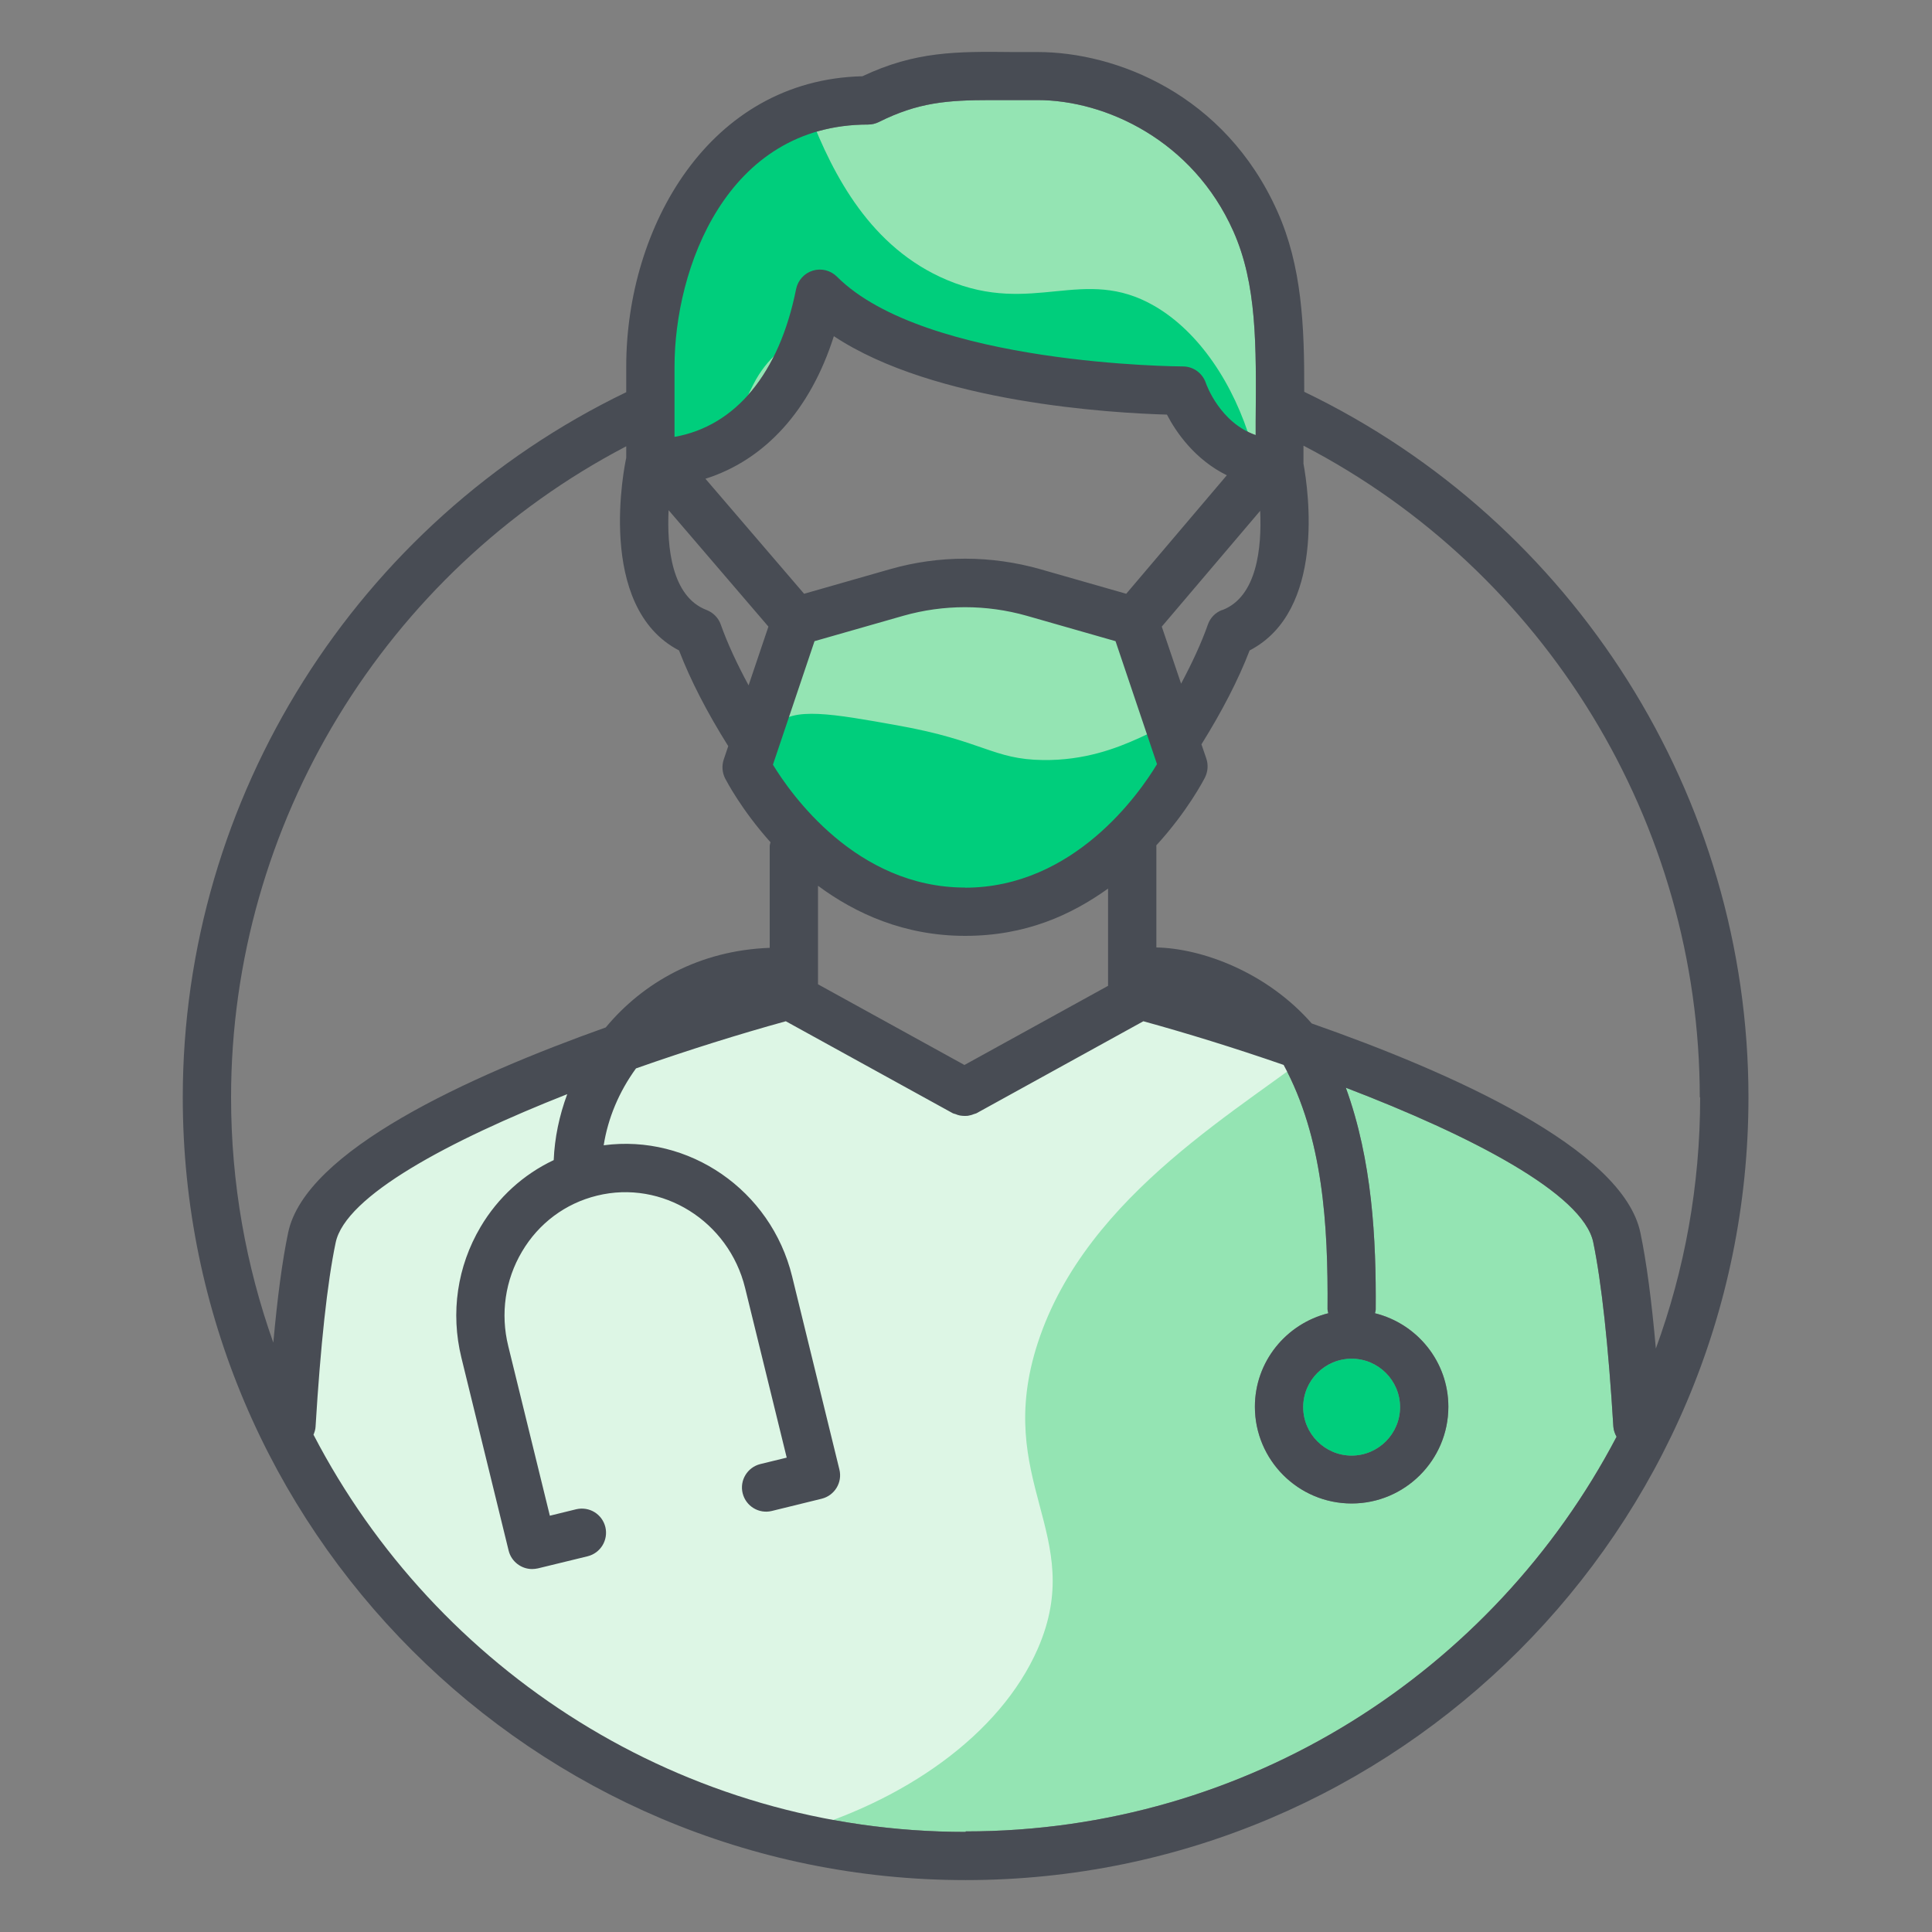
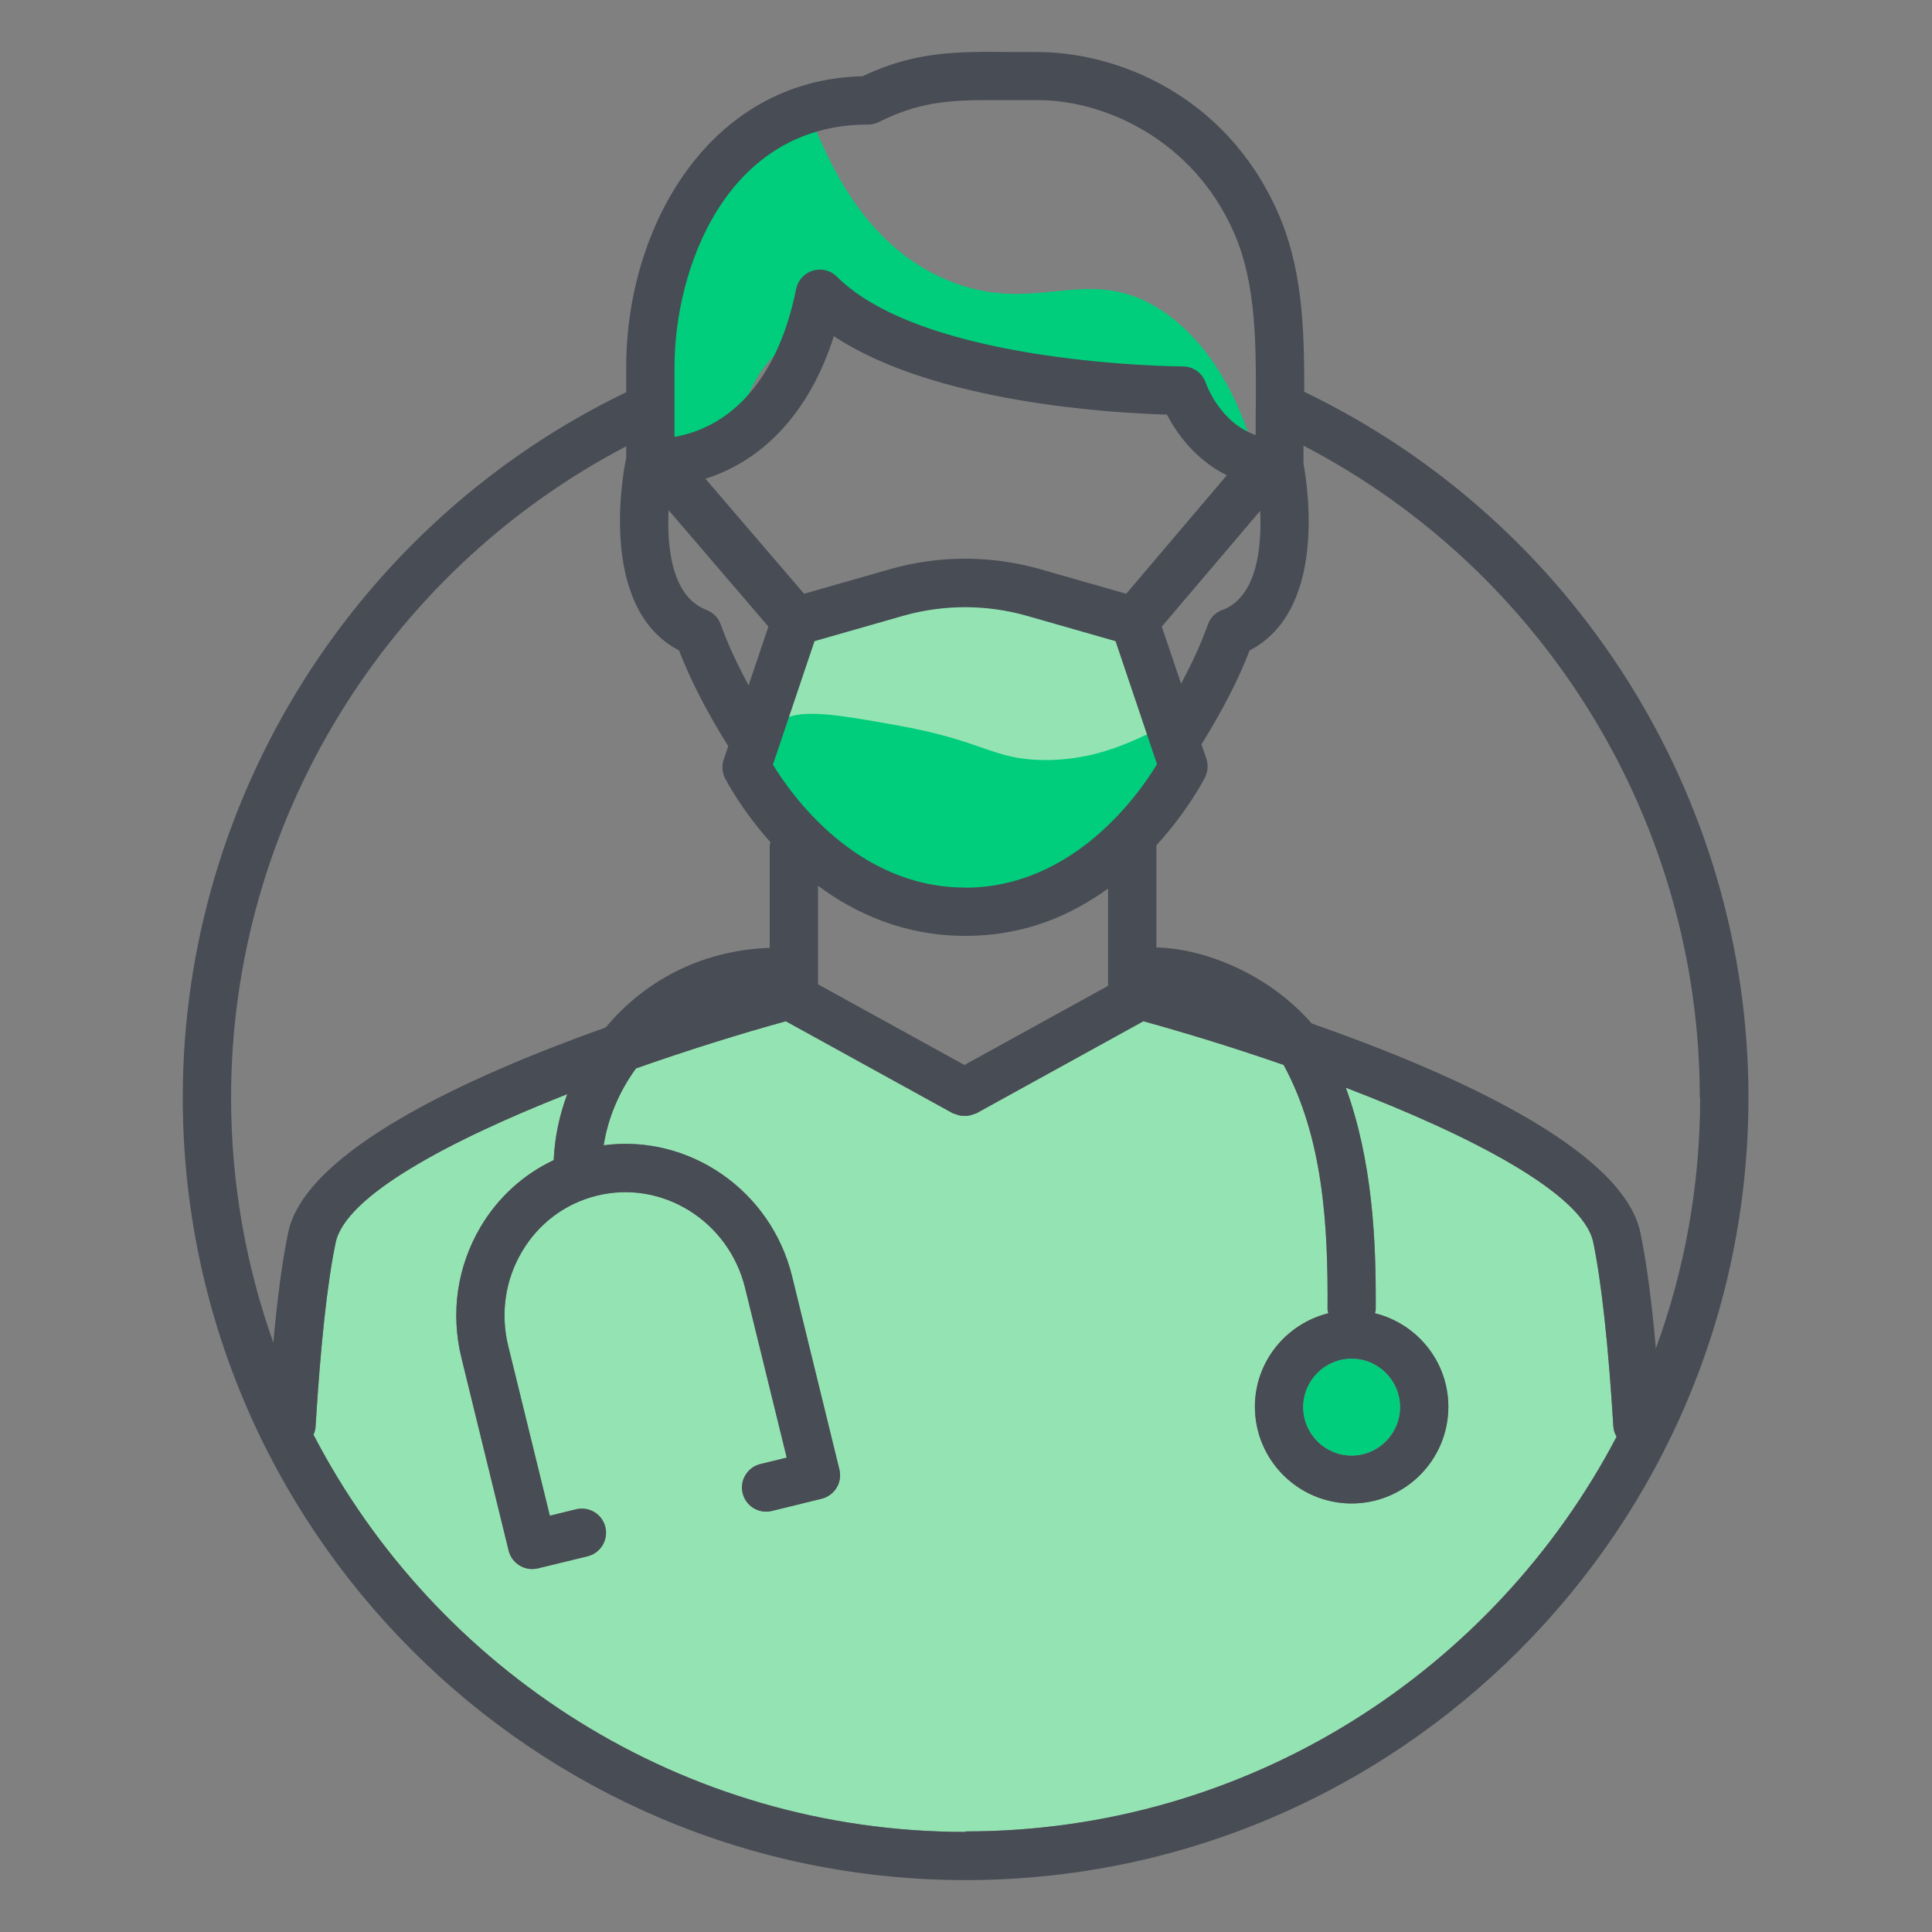
<svg xmlns="http://www.w3.org/2000/svg" id="Layer_1" version="1.1" viewBox="0 0 150 150">
  <rect x="0" y="0" width="150" height="150" fill="#808080" stroke="none" />
-   <path d="M52.37,28.46c0-7.55,4-18.79,15.03-18.79.29,0,.58-.07.84-.2,3.03-1.51,5.27-1.7,8.72-1.7.52,0,1.06,0,1.63,0h1.96c5.31,0,12.07,3.15,15.2,10.17,1.84,4.12,1.79,8.83,1.74,14.79,0,.35,0,.7,0,1.05-2.77-.97-3.82-3.9-3.87-4.05-.26-.76-.97-1.28-1.78-1.28-.2,0-19.98-.09-26.86-6.97-.49-.49-1.21-.67-1.87-.47-.66.2-1.16.75-1.3,1.43-1.31,6.56-4.7,10.64-9.44,11.48v-5.48Z" fill="#94e4b3" />
  <path d="M54.15,36.21c2.15-.61,3.6-5.31,4.77-7.12,2.24-3.49,6.6-4.71,10.26-2.69,2.8,1.54,6.49,1.21,9.6,1.58,2.98.36,5.97.64,8.8,1.71,2.55.96,4.68,2.57,7.11,3.72.82.39,1.65.73,2.48,1.06-1.37-4.65-4.07-8.71-7.55-10.72-5.51-3.18-9.39.81-16.09-2.01-5.92-2.49-8.83-8.11-10.67-12.86-4.55,1.62-7.37,5.63-10.28,9.67-.83,5.77-1.05,12.27-.06,18.32.49-.26,1.03-.49,1.63-.66Z" fill="#00ce7c" />
  <path d="M74.97,142.23c-22.01,0-41.13-12.54-50.63-30.84.08-.19.15-.4.16-.62.38-6.26.91-11.2,1.56-14.29.75-3.63,8.82-7.92,17.98-11.53-.62,1.67-.98,3.4-1.05,5.12-2.35,1.11-4.32,2.89-5.68,5.19-1.81,3.06-2.34,6.66-1.49,10.14l3.67,14.99c.21.85.98,1.43,1.82,1.43.15,0,.3-.02.45-.05l3.86-.94c1.01-.25,1.62-1.26,1.38-2.27-.25-1.01-1.25-1.62-2.27-1.38l-2.04.5-3.23-13.17c-.62-2.52-.24-5.13,1.07-7.34,1.3-2.2,3.37-3.74,5.82-4.34,5.07-1.25,10.23,1.98,11.5,7.17l3.23,13.17-2.05.5c-1,.25-1.62,1.26-1.37,2.27.25,1,1.26,1.62,2.27,1.37l3.87-.95c1-.25,1.62-1.26,1.37-2.27l-3.67-14.99c-1.65-6.73-8.04-11.06-14.63-10.18.33-2.1,1.19-4.16,2.51-5.97,4.06-1.43,8.11-2.69,11.63-3.66l12.98,7.15c.06.03.13.03.2.06.12.05.23.09.35.11.12.02.24.03.36.03.12,0,.23,0,.34-.03.13-.02.25-.06.37-.11.06-.03.13-.03.19-.06l12.97-7.15c3.31.91,7.08,2.07,10.89,3.39,3.06,5.63,3.46,12.43,3.41,18.96,0,.11.04.21.06.32-3.27.82-5.7,3.75-5.7,7.26,0,4.14,3.37,7.51,7.51,7.51s7.51-3.37,7.51-7.51c0-3.51-2.43-6.45-5.7-7.26.02-.1.06-.19.06-.3.04-5.46-.27-11.57-2.32-17.21,9.66,3.7,18.42,8.21,19.21,12,.64,3.09,1.18,8.04,1.56,14.31.02.29.12.55.25.79-9.54,18.19-28.6,30.64-50.53,30.64Z" fill="#94e4b3" />
-   <path d="M83.62,79.48c-1.37.52-2.82,1.09-4.3,1.57-1.91,1.89-4.84,2.91-7.33,1.99-2.75-1.01-5.41-2.16-7.96-3.62-.9-.51-1.61-1.12-2.17-1.77-.15-.04-.3-.07-.44-.11-.39-.11-.74-.25-1.08-.4-1.31.28-2.64.51-3.95.74-4.39.77-8.55,2.37-12.64,4.11-6.37,2.72-14.58,6.51-18.12,12.79-.82,1.45-1.88,2.42-3.06,3,.03.23.04.46.07.69.46,3.1-.35,6.17-2.7,7.97,1.65,7.04,6.11,12.86,10.72,18.5,3.99,3.59,8.04,7.17,12.13,10.62,4.41,3.73,9.86,4.31,15.34,5.45,1.27.26,2.29.76,3.1,1.41,8.95-2.46,16.44-7.76,19.35-14.43,3.86-8.87-3.53-12.95,0-23.75,3.82-11.67,16.17-18.3,22.42-23.36-4.61-1.68-9.49-2.7-14.39-3.45-1.67.7-3.33,1.4-5,2.04Z" fill="#ddf6e5" />
  <polygon points="63.19 47.99 60.43 55.42 68.06 59.38 82.41 61.28 89.96 57.22 86.65 47.65 72.57 46.18 63.19 47.99" fill="#94e4b3" />
  <path d="M91.91,56.32c-1.04-1.08-4.5,2.77-10.93,2.69-3.92-.05-4.62-1.5-11.29-2.69-5.03-.9-8.19-1.47-9.41,0-1.76,2.1.81,7.88,5,10.91,5.51,3.99,13.54,3,18.77,0,5.81-3.34,9.05-9.68,7.87-10.91Z" fill="#00ce7c" />
  <path d="M101.26,30.42c.02-5.18-.19-9.77-2.08-14-4.08-9.14-12.58-12.38-18.62-12.38h-1.93c-4.38-.05-7.57-.06-11.67,1.88-11.92.28-18.34,11.74-18.34,22.54v1.99c-20.94,10.1-34.43,31.46-34.43,54.75,0,33.51,27.26,60.77,60.78,60.77s60.78-27.26,60.78-60.77c0-23.34-13.51-44.69-34.49-54.78ZM132,85.2c0,6.85-1.21,13.41-3.44,19.5-.33-3.73-.73-6.75-1.2-8.99-1.36-6.54-14.73-12.47-25.52-16.25-3.46-3.96-8.49-5.83-12.06-5.9v-7.87s0-.03-.01-.05c2.42-2.64,3.68-5.07,3.79-5.29.22-.45.26-.97.1-1.45l-.38-1.11c1.59-2.55,2.86-5,3.74-7.29,5.9-3.06,4.57-12.39,4.18-14.51,0,0,0-.01,0-.02,0-.47,0-.91,0-1.37,18.78,9.76,30.77,29.3,30.77,50.6ZM74.87,82.68l-11.36-6.26v-7.65c2.91,2.16,6.71,3.89,11.42,3.89s8.23-1.62,11.1-3.67v7.55l-11.16,6.15ZM94.88,47.36c-.52.2-.92.61-1.1,1.13-.51,1.45-1.23,2.99-2.08,4.59l-1.5-4.43,7.64-8.99c.13,2.86-.24,6.68-2.95,7.71ZM74.93,68.91c-8.46,0-13.55-7.29-14.92-9.54l3.23-9.59,6.89-1.97c3.14-.89,6.45-.89,9.59,0l6.89,1.97,3.22,9.55c-1.36,2.26-6.45,9.59-14.91,9.59ZM87.44,46.1l-6.68-1.91c-3.81-1.08-7.84-1.09-11.65,0l-6.68,1.91-7.66-8.93c4.62-1.46,8.15-5.33,9.97-11.07,7.82,5.19,21.65,5.97,25.86,6.09.71,1.37,2.17,3.49,4.65,4.71l-7.81,9.2ZM51.91,39.61l7.75,9.04-1.54,4.56c-.89-1.65-1.63-3.23-2.16-4.72-.18-.52-.59-.93-1.1-1.13-2.72-1.03-3.09-4.89-2.95-7.75ZM52.37,28.46c0-7.55,4-18.79,15.03-18.79.29,0,.58-.07.84-.2,3.03-1.51,5.27-1.7,8.72-1.7.52,0,1.06,0,1.63,0h1.96c5.31,0,12.07,3.15,15.2,10.17,1.84,4.12,1.79,8.83,1.74,14.79,0,.35,0,.7,0,1.05-2.77-.97-3.82-3.9-3.87-4.05-.26-.76-.97-1.28-1.78-1.28-.2,0-19.98-.09-26.86-6.97-.49-.49-1.21-.67-1.87-.47-.66.2-1.16.75-1.3,1.43-1.31,6.56-4.7,10.64-9.44,11.48v-5.48ZM48.62,34.66v.89s0,0,0,0c-.11.49-2.42,11.56,4.1,14.95.9,2.34,2.19,4.83,3.82,7.43l-.35,1.04c-.16.48-.12,1,.1,1.45.11.21,1.28,2.46,3.53,4.97-.02.11-.06.2-.06.31v7.89c-5.46.2-9.82,2.68-12.73,6.18-10.63,3.79-23.34,9.57-24.66,15.94-.45,2.15-.83,5.01-1.15,8.53-2.12-5.96-3.28-12.36-3.28-19.04,0-21.24,11.96-40.77,30.68-50.55ZM74.97,142.23c-22.01,0-41.13-12.54-50.63-30.84.08-.19.15-.4.16-.62.38-6.26.91-11.2,1.56-14.29.75-3.63,8.82-7.92,17.98-11.53-.62,1.67-.98,3.4-1.05,5.12-2.35,1.11-4.32,2.89-5.68,5.19-1.81,3.06-2.34,6.66-1.49,10.14l3.67,14.99c.21.85.98,1.43,1.82,1.43.15,0,.3-.02.45-.05l3.86-.94c1.01-.25,1.62-1.26,1.38-2.27-.25-1.01-1.25-1.62-2.27-1.38l-2.04.5-3.23-13.17c-.62-2.52-.24-5.13,1.07-7.34,1.3-2.2,3.37-3.74,5.82-4.34,5.07-1.25,10.23,1.98,11.5,7.17l3.23,13.17-2.05.5c-1,.25-1.62,1.26-1.37,2.27.25,1,1.26,1.62,2.27,1.37l3.87-.95c1-.25,1.62-1.26,1.37-2.27l-3.67-14.99c-1.65-6.73-8.04-11.06-14.63-10.18.33-2.1,1.19-4.16,2.51-5.97,4.06-1.43,8.11-2.69,11.63-3.66l12.98,7.15c.06.03.13.03.2.06.12.05.23.09.35.11.12.02.24.03.36.03.12,0,.23,0,.34-.03.13-.02.25-.06.37-.11.06-.03.13-.03.19-.06l12.97-7.15c3.31.91,7.08,2.07,10.89,3.39,3.06,5.63,3.46,12.43,3.41,18.96,0,.11.04.21.06.32-3.27.82-5.7,3.75-5.7,7.26,0,4.14,3.37,7.51,7.51,7.51s7.51-3.37,7.51-7.51c0-3.51-2.43-6.45-5.7-7.26.02-.1.06-.19.06-.3.04-5.46-.27-11.57-2.32-17.21,9.66,3.7,18.42,8.21,19.21,12,.64,3.09,1.18,8.04,1.56,14.31.02.29.12.55.25.79-9.54,18.19-28.6,30.64-50.53,30.64ZM104.94,105.49c2.07,0,3.76,1.69,3.76,3.76s-1.69,3.76-3.76,3.76-3.76-1.69-3.76-3.76,1.69-3.76,3.76-3.76Z" fill="#484c54" />
  <path d="M104.94,105.49c2.07,0,3.76,1.69,3.76,3.76s-1.69,3.76-3.76,3.76-3.76-1.69-3.76-3.76,1.69-3.76,3.76-3.76Z" fill="#00ce7c" />
</svg>